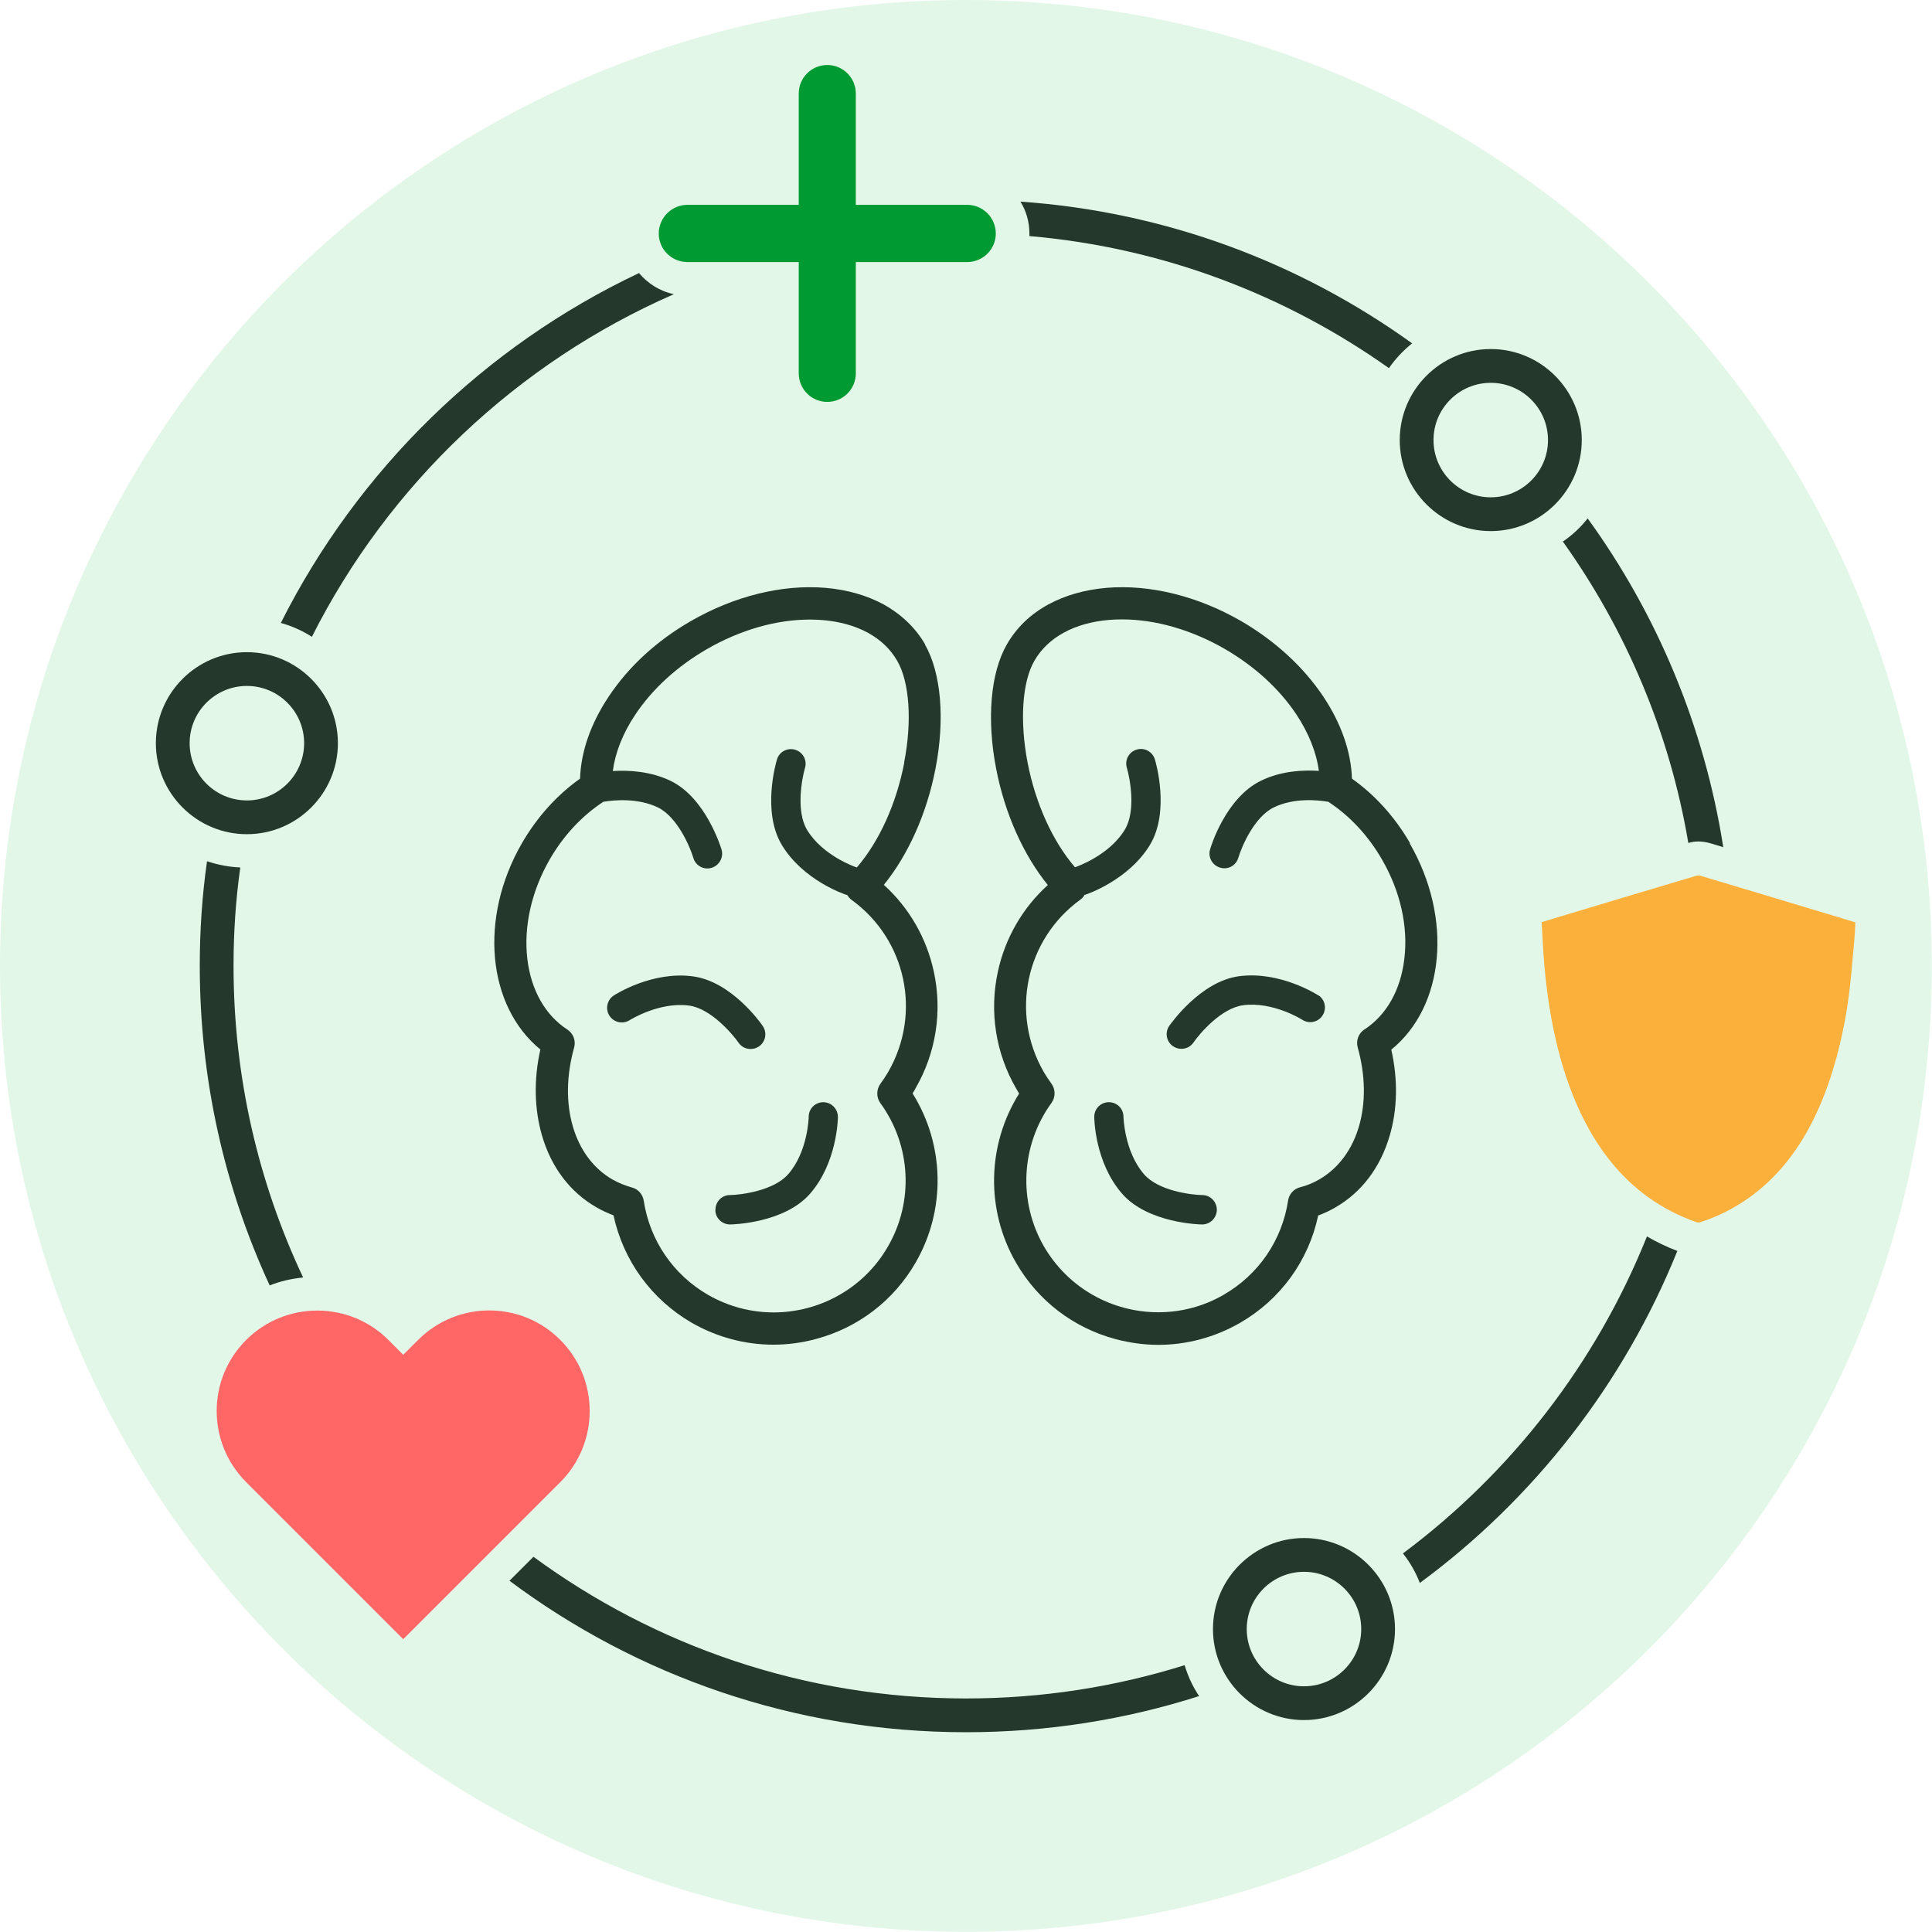
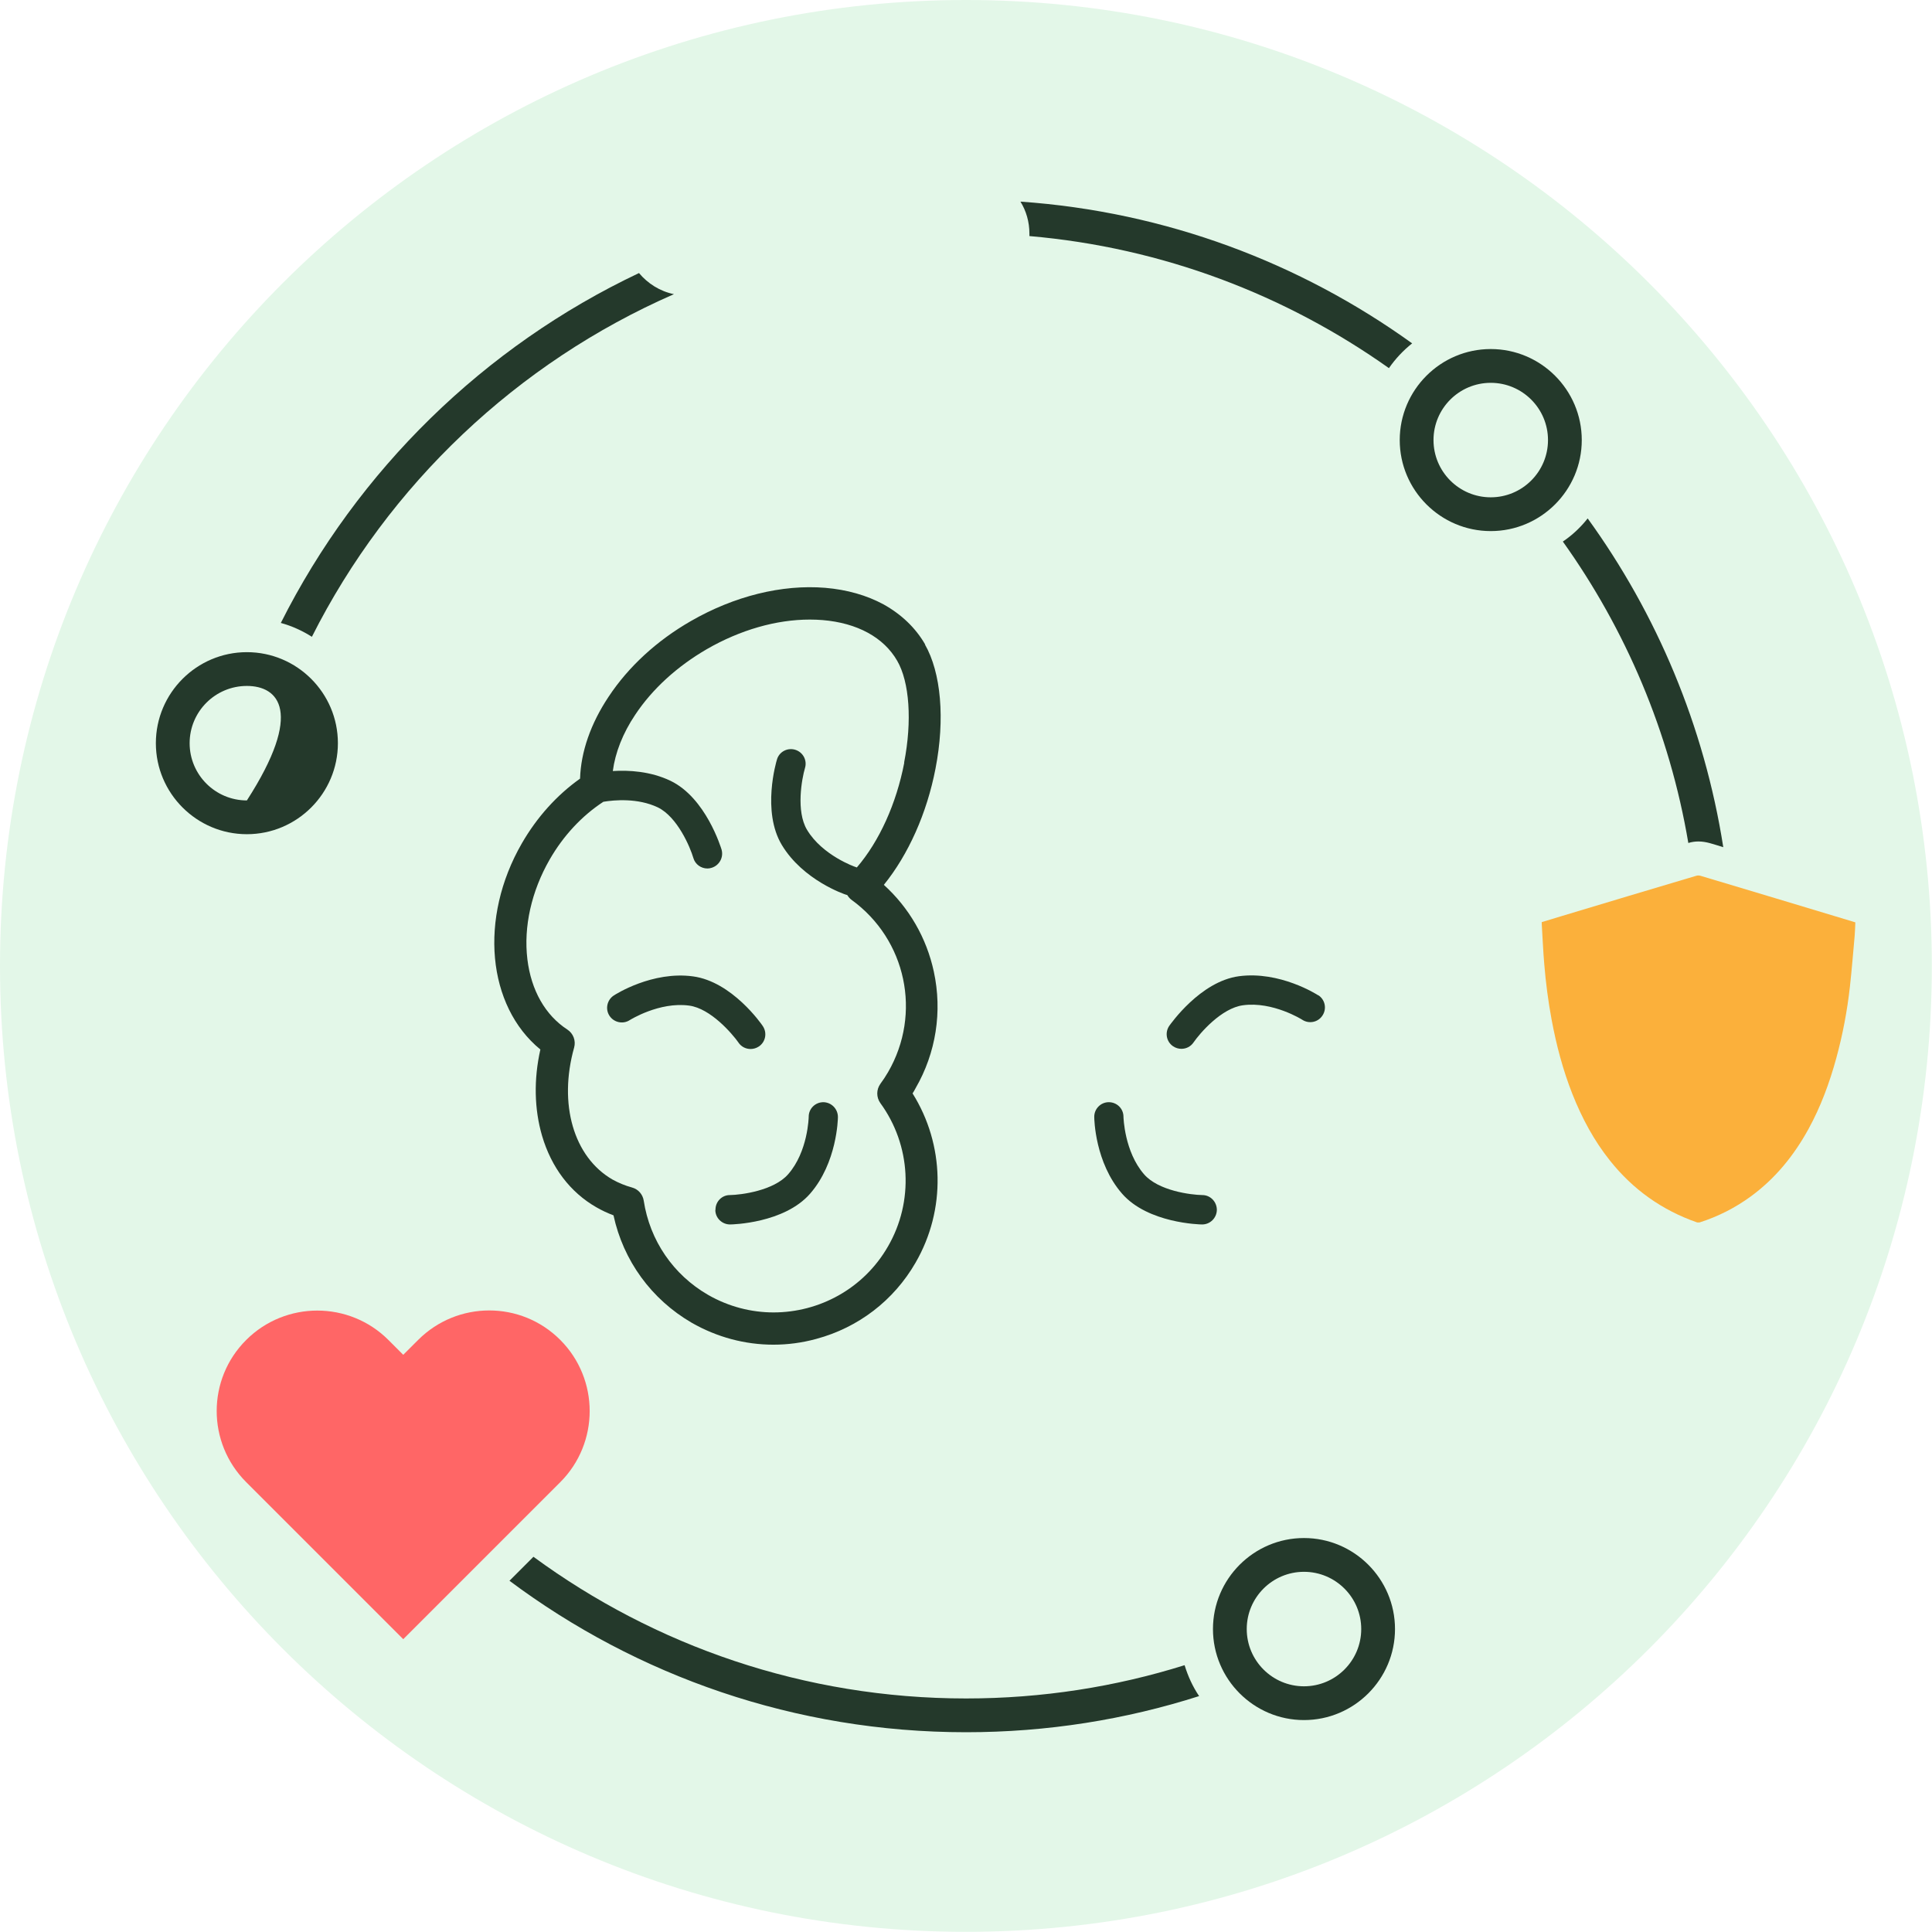
<svg xmlns="http://www.w3.org/2000/svg" width="200" height="200" viewBox="0 0 200 200" fill="none">
  <g clip-path="url(#clip0_819_789)">
    <path d="M99.991 199.983C155.215 199.983 199.983 155.215 199.983 99.991C199.983 44.768 155.215 0 99.991 0C44.768 0 0 44.768 0 99.991C0 155.215 44.768 199.983 99.991 199.983Z" fill="#E3F7E8" />
    <path d="M95.778 66.725C94.782 64.994 93.314 63.596 91.461 62.564C89.713 61.62 87.685 61.044 85.43 60.851C80.937 60.484 76.007 61.708 71.515 64.295C67.984 66.323 65.047 69.032 63.002 72.126C61.149 74.906 60.135 77.825 60.047 80.605C57.653 82.3 55.59 84.59 54.034 87.282C49.541 95.061 50.45 104.152 55.939 108.644C55.24 111.756 55.31 114.815 56.114 117.577C57.076 120.846 59.016 123.416 61.726 124.972C62.303 125.304 62.897 125.583 63.509 125.811C64.522 130.495 67.424 134.499 71.602 136.929C74.225 138.432 77.126 139.201 80.063 139.201C81.531 139.201 83.017 139.009 84.486 138.607C88.856 137.435 92.527 134.621 94.782 130.705C97.946 125.234 97.789 118.486 94.468 113.189C94.572 113.015 94.695 112.84 94.782 112.647C96.897 108.994 97.562 104.711 96.67 100.586C95.918 97.089 94.1 93.96 91.496 91.6C94.03 88.471 95.953 84.188 96.845 79.556C97.841 74.434 97.422 69.627 95.744 66.707L95.778 66.725ZM93.611 78.944C92.789 83.209 91.024 87.09 88.699 89.8C88.646 89.782 88.611 89.765 88.559 89.747C88.524 89.747 85.133 88.559 83.542 85.901C82.388 83.979 83 80.622 83.332 79.504C83.577 78.699 83.122 77.86 82.318 77.615C81.514 77.371 80.657 77.825 80.43 78.629C80.36 78.839 78.84 83.996 80.937 87.475C83.14 91.128 87.423 92.579 87.615 92.632C87.65 92.632 87.667 92.632 87.702 92.649C87.825 92.841 87.965 93.016 88.157 93.156C93.821 97.264 95.446 104.921 91.933 110.987C91.688 111.406 91.426 111.808 91.129 112.21C90.709 112.805 90.709 113.591 91.129 114.186C94.31 118.539 94.625 124.377 91.915 129.045C89.398 133.415 84.8 135.862 80.081 135.862C77.773 135.862 75.431 135.268 73.298 134.044C69.697 131.964 67.267 128.415 66.638 124.29C66.533 123.625 66.061 123.101 65.414 122.926C64.715 122.734 64.033 122.454 63.404 122.105C59.383 119.78 57.792 114.291 59.436 108.434C59.628 107.735 59.348 106.984 58.736 106.582C56.446 105.096 54.978 102.508 54.593 99.292C54.191 95.936 55.013 92.265 56.901 88.978C58.317 86.513 60.24 84.451 62.46 83C63.614 82.807 66.026 82.598 68.089 83.576C70.117 84.555 71.445 87.685 71.777 88.821C71.969 89.485 72.581 89.905 73.228 89.905C73.368 89.905 73.508 89.887 73.665 89.835C74.469 89.59 74.924 88.751 74.697 87.947C74.627 87.737 73.071 82.598 69.417 80.832C67.337 79.836 65.082 79.713 63.439 79.818C63.684 77.93 64.47 75.902 65.764 73.98C67.529 71.322 70.099 68.98 73.176 67.197C76.637 65.204 80.36 64.138 83.822 64.138C84.276 64.138 84.713 64.155 85.15 64.19C88.734 64.487 91.478 65.973 92.877 68.403C94.153 70.606 94.433 74.644 93.593 78.944H93.611Z" fill="#24392B" />
    <path d="M76.444 107.928C76.742 108.365 77.213 108.592 77.703 108.592C78 108.592 78.297 108.504 78.56 108.33C79.259 107.858 79.434 106.914 78.962 106.214C78.839 106.022 75.78 101.617 71.742 101.075C67.529 100.498 63.701 102.945 63.543 103.05C62.844 103.505 62.634 104.449 63.089 105.148C63.543 105.847 64.487 106.057 65.187 105.603C65.222 105.585 68.246 103.68 71.34 104.099C73.56 104.396 75.78 106.984 76.462 107.945L76.444 107.928Z" fill="#24392B" />
    <path d="M74.05 125.251C74.05 126.09 74.749 126.755 75.571 126.755C75.571 126.755 75.571 126.755 75.588 126.755C75.815 126.755 81.182 126.632 83.857 123.573C86.654 120.374 86.741 115.829 86.741 115.637C86.741 114.798 86.077 114.116 85.238 114.098C84.398 114.098 83.717 114.763 83.717 115.602C83.717 115.637 83.647 119.22 81.584 121.563C80.098 123.258 76.724 123.695 75.553 123.713C74.714 123.713 74.05 124.412 74.067 125.251H74.05Z" fill="#24392B" />
-     <path d="M145.966 87.282C144.41 84.59 142.348 82.3 139.953 80.605C139.865 77.825 138.851 74.906 136.999 72.126C134.953 69.05 131.999 66.34 128.485 64.295C123.993 61.708 119.063 60.484 114.57 60.851C112.315 61.044 110.288 61.62 108.539 62.564C106.669 63.578 105.218 64.977 104.222 66.725C102.543 69.644 102.124 74.434 103.12 79.573C104.012 84.206 105.935 88.489 108.47 91.618C105.865 93.978 104.047 97.107 103.295 100.603C102.404 104.729 103.068 109.011 105.183 112.665C105.288 112.84 105.393 113.015 105.498 113.207C102.176 118.504 102.019 125.251 105.183 130.723C107.456 134.656 111.109 137.453 115.479 138.624C116.948 139.009 118.434 139.219 119.902 139.219C122.839 139.219 125.741 138.449 128.363 136.946C132.541 134.534 135.46 130.53 136.457 125.828C137.068 125.601 137.68 125.321 138.24 124.989C140.949 123.433 142.89 120.863 143.851 117.595C144.673 114.833 144.725 111.756 144.026 108.662C149.532 104.187 150.424 95.079 145.931 87.3L145.966 87.282ZM141.246 106.564C140.635 106.966 140.355 107.718 140.547 108.417C142.19 114.273 140.6 119.762 136.579 122.087C135.95 122.454 135.285 122.734 134.569 122.909C133.922 123.084 133.45 123.608 133.345 124.272C132.716 128.398 130.286 131.946 126.685 134.027C124.552 135.268 122.21 135.845 119.902 135.845C115.182 135.845 110.602 133.397 108.067 129.027C105.375 124.36 105.69 118.521 108.854 114.168C109.274 113.574 109.274 112.787 108.854 112.193C108.574 111.791 108.295 111.389 108.05 110.969C104.554 104.903 106.18 97.247 111.826 93.139C112.018 92.999 112.158 92.841 112.28 92.632C112.315 92.632 112.333 92.632 112.368 92.614C112.543 92.562 116.843 91.093 119.046 87.457C121.143 83.979 119.622 78.822 119.552 78.612C119.308 77.808 118.469 77.353 117.665 77.598C116.86 77.843 116.406 78.682 116.651 79.486C116.983 80.605 117.612 83.961 116.441 85.884C114.833 88.559 111.441 89.712 111.424 89.73C111.371 89.73 111.336 89.765 111.284 89.782C108.959 87.073 107.193 83.174 106.372 78.927C105.55 74.626 105.812 70.588 107.089 68.385C108.487 65.973 111.232 64.47 114.815 64.173C115.252 64.138 115.689 64.12 116.144 64.12C119.605 64.12 123.328 65.186 126.79 67.179C129.866 68.962 132.436 71.305 134.202 73.962C135.478 75.885 136.282 77.913 136.527 79.801C134.883 79.696 132.628 79.801 130.548 80.814C126.877 82.58 125.321 87.702 125.269 87.929C125.024 88.733 125.496 89.573 126.3 89.817C126.44 89.852 126.597 89.887 126.737 89.887C127.401 89.887 127.996 89.468 128.188 88.803C128.52 87.685 129.831 84.555 131.877 83.576C133.939 82.58 136.352 82.807 137.505 83C139.726 84.451 141.648 86.513 143.064 88.978C144.97 92.265 145.791 95.936 145.372 99.292C144.987 102.508 143.519 105.096 141.229 106.582L141.246 106.564Z" fill="#24392B" />
    <path d="M136.457 103.033C136.299 102.928 132.471 100.498 128.258 101.058C124.238 101.6 121.178 106.022 121.039 106.197C120.567 106.896 120.741 107.84 121.441 108.312C121.703 108.487 122 108.574 122.297 108.574C122.787 108.574 123.259 108.347 123.556 107.91C124.22 106.949 126.44 104.362 128.678 104.064C131.754 103.645 134.796 105.55 134.814 105.568C135.513 106.022 136.457 105.83 136.911 105.113C137.366 104.414 137.173 103.47 136.457 103.016V103.033Z" fill="#24392B" />
    <path d="M124.465 123.713C123.294 123.695 119.92 123.276 118.434 121.563C116.389 119.22 116.301 115.637 116.301 115.602C116.301 114.763 115.62 114.098 114.781 114.098C113.941 114.098 113.26 114.798 113.277 115.637C113.277 115.829 113.347 120.357 116.162 123.573C118.836 126.632 124.203 126.755 124.43 126.755C124.43 126.755 124.43 126.755 124.448 126.755C125.269 126.755 125.951 126.09 125.968 125.251C125.968 124.412 125.304 123.713 124.465 123.713Z" fill="#24392B" />
    <path d="M61.043 146.071C61.043 148.728 60.029 151.403 58.002 153.431L41.744 169.688L27.025 154.969L25.487 153.431C21.414 149.358 21.414 142.767 25.487 138.712C27.515 136.684 30.189 135.67 32.846 135.67C35.504 135.67 38.178 136.684 40.206 138.712L41.744 140.25L43.283 138.712C47.356 134.639 53.946 134.639 58.002 138.712C60.029 140.74 61.043 143.414 61.043 146.071Z" fill="#FF6666" />
    <path d="M69.766 30.452C53.527 37.549 40.224 50.17 32.287 65.921C31.291 65.292 30.224 64.802 29.071 64.487C37.025 48.667 50.118 35.854 66.148 28.267C67.057 29.351 68.316 30.155 69.766 30.452Z" fill="#24392B" />
-     <path d="M31.378 132.244C30.172 132.366 29.018 132.628 27.917 133.065C23.267 122.996 20.68 111.791 20.68 99.991C20.68 96.32 20.924 92.702 21.431 89.153C22.515 89.52 23.669 89.747 24.875 89.8C24.403 93.139 24.176 96.53 24.176 99.991C24.176 111.529 26.763 122.454 31.378 132.244Z" fill="#24392B" />
    <path d="M146.193 35.539C145.267 36.273 144.462 37.13 143.781 38.109C133.082 30.522 120.339 25.627 106.564 24.438C106.564 24.351 106.564 24.264 106.564 24.176C106.564 22.97 106.232 21.834 105.637 20.872C120.688 21.921 134.586 27.2 146.176 35.539H146.193Z" fill="#24392B" />
    <path d="M178.393 87.702C177.904 87.545 177.432 87.405 177.012 87.283C176.627 87.178 176.225 87.108 175.823 87.108C175.474 87.108 175.107 87.16 174.775 87.265C172.834 75.78 168.289 65.169 161.786 56.062C162.748 55.415 163.622 54.593 164.356 53.667C171.506 63.544 176.418 75.133 178.393 87.702Z" fill="#24392B" />
    <path d="M124.132 175.579C116.528 178.009 108.417 179.32 100.008 179.32C82.318 179.32 65.938 173.499 52.74 163.64L55.222 161.157C67.773 170.37 83.262 175.824 100.008 175.824C107.892 175.824 115.479 174.618 122.629 172.38C122.978 173.516 123.468 174.6 124.132 175.579Z" fill="#24392B" />
-     <path d="M173.639 129.499C168.08 143.274 158.78 155.179 146.98 163.867C146.56 162.766 145.966 161.734 145.232 160.808C156.42 152.469 165.23 141.124 170.492 127.996C171.488 128.573 172.537 129.08 173.639 129.499Z" fill="#24392B" />
    <path d="M159.584 95.464C160.231 95.271 160.895 95.062 161.542 94.869C166.227 93.453 170.912 92.055 175.614 90.656C175.736 90.621 175.894 90.621 176.016 90.656C181.295 92.23 186.557 93.82 191.836 95.411C191.906 95.429 191.976 95.464 192.064 95.481C192.046 95.953 192.029 96.425 191.994 96.88C191.836 98.628 191.697 100.376 191.504 102.124C191.225 104.641 190.753 107.123 190.088 109.553C189.389 112.106 188.48 114.57 187.204 116.895C185.701 119.622 183.778 122 181.243 123.853C179.617 125.041 177.852 125.933 175.946 126.545C175.876 126.562 175.771 126.545 175.684 126.545C172.065 125.286 169.059 123.154 166.664 120.147C165.003 118.067 163.762 115.742 162.783 113.277C161.787 110.759 161.105 108.155 160.615 105.515C160.266 103.627 160.021 101.739 159.864 99.834C159.741 98.435 159.689 97.037 159.601 95.638C159.601 95.586 159.601 95.551 159.601 95.481L159.584 95.464Z" fill="#FBB03B" />
-     <path d="M103.085 24.176C103.085 25.802 101.757 27.131 100.114 27.131H88.594V38.651C88.594 40.276 87.283 41.605 85.639 41.605C83.996 41.605 82.685 40.276 82.685 38.651V27.131H71.165C69.522 27.131 68.193 25.802 68.193 24.176C68.193 22.55 69.522 21.204 71.165 21.204H82.685V9.685C82.685 8.059 83.996 6.73 85.639 6.73C87.283 6.73 88.594 8.059 88.594 9.685V21.204H100.114C101.757 21.204 103.085 22.533 103.085 24.176Z" fill="#009A32" />
-     <path d="M25.557 86.356C20.365 86.356 16.135 82.126 16.135 76.934C16.135 71.742 20.365 67.512 25.557 67.512C30.749 67.512 34.979 71.742 34.979 76.934C34.979 82.126 30.749 86.356 25.557 86.356ZM25.557 71.008C22.288 71.008 19.631 73.665 19.631 76.934C19.631 80.203 22.288 82.86 25.557 82.86C28.826 82.86 31.483 80.203 31.483 76.934C31.483 73.665 28.826 71.008 25.557 71.008Z" fill="#24392B" />
+     <path d="M25.557 86.356C20.365 86.356 16.135 82.126 16.135 76.934C16.135 71.742 20.365 67.512 25.557 67.512C30.749 67.512 34.979 71.742 34.979 76.934C34.979 82.126 30.749 86.356 25.557 86.356ZM25.557 71.008C22.288 71.008 19.631 73.665 19.631 76.934C19.631 80.203 22.288 82.86 25.557 82.86C31.483 73.665 28.826 71.008 25.557 71.008Z" fill="#24392B" />
    <path d="M134.988 178.061C129.796 178.061 125.566 173.831 125.566 168.639C125.566 163.447 129.796 159.217 134.988 159.217C140.18 159.217 144.41 163.447 144.41 168.639C144.41 173.831 140.18 178.061 134.988 178.061ZM134.988 162.713C131.719 162.713 129.062 165.37 129.062 168.639C129.062 171.908 131.719 174.565 134.988 174.565C138.257 174.565 140.914 171.908 140.914 168.639C140.914 165.37 138.257 162.713 134.988 162.713Z" fill="#24392B" />
    <path d="M154.322 54.978C149.13 54.978 144.9 50.747 144.9 45.556C144.9 40.364 149.13 36.133 154.322 36.133C159.514 36.133 163.744 40.364 163.744 45.556C163.744 50.747 159.514 54.978 154.322 54.978ZM154.322 39.63C151.053 39.63 148.396 42.287 148.396 45.556C148.396 48.825 151.053 51.482 154.322 51.482C157.591 51.482 160.248 48.825 160.248 45.556C160.248 42.287 157.591 39.63 154.322 39.63Z" fill="#24392B" />
  </g>
  <defs>
    <clipPath id="clip0_819_789">
      <rect width="200" height="200" fill="white" />
    </clipPath>
  </defs>
</svg>